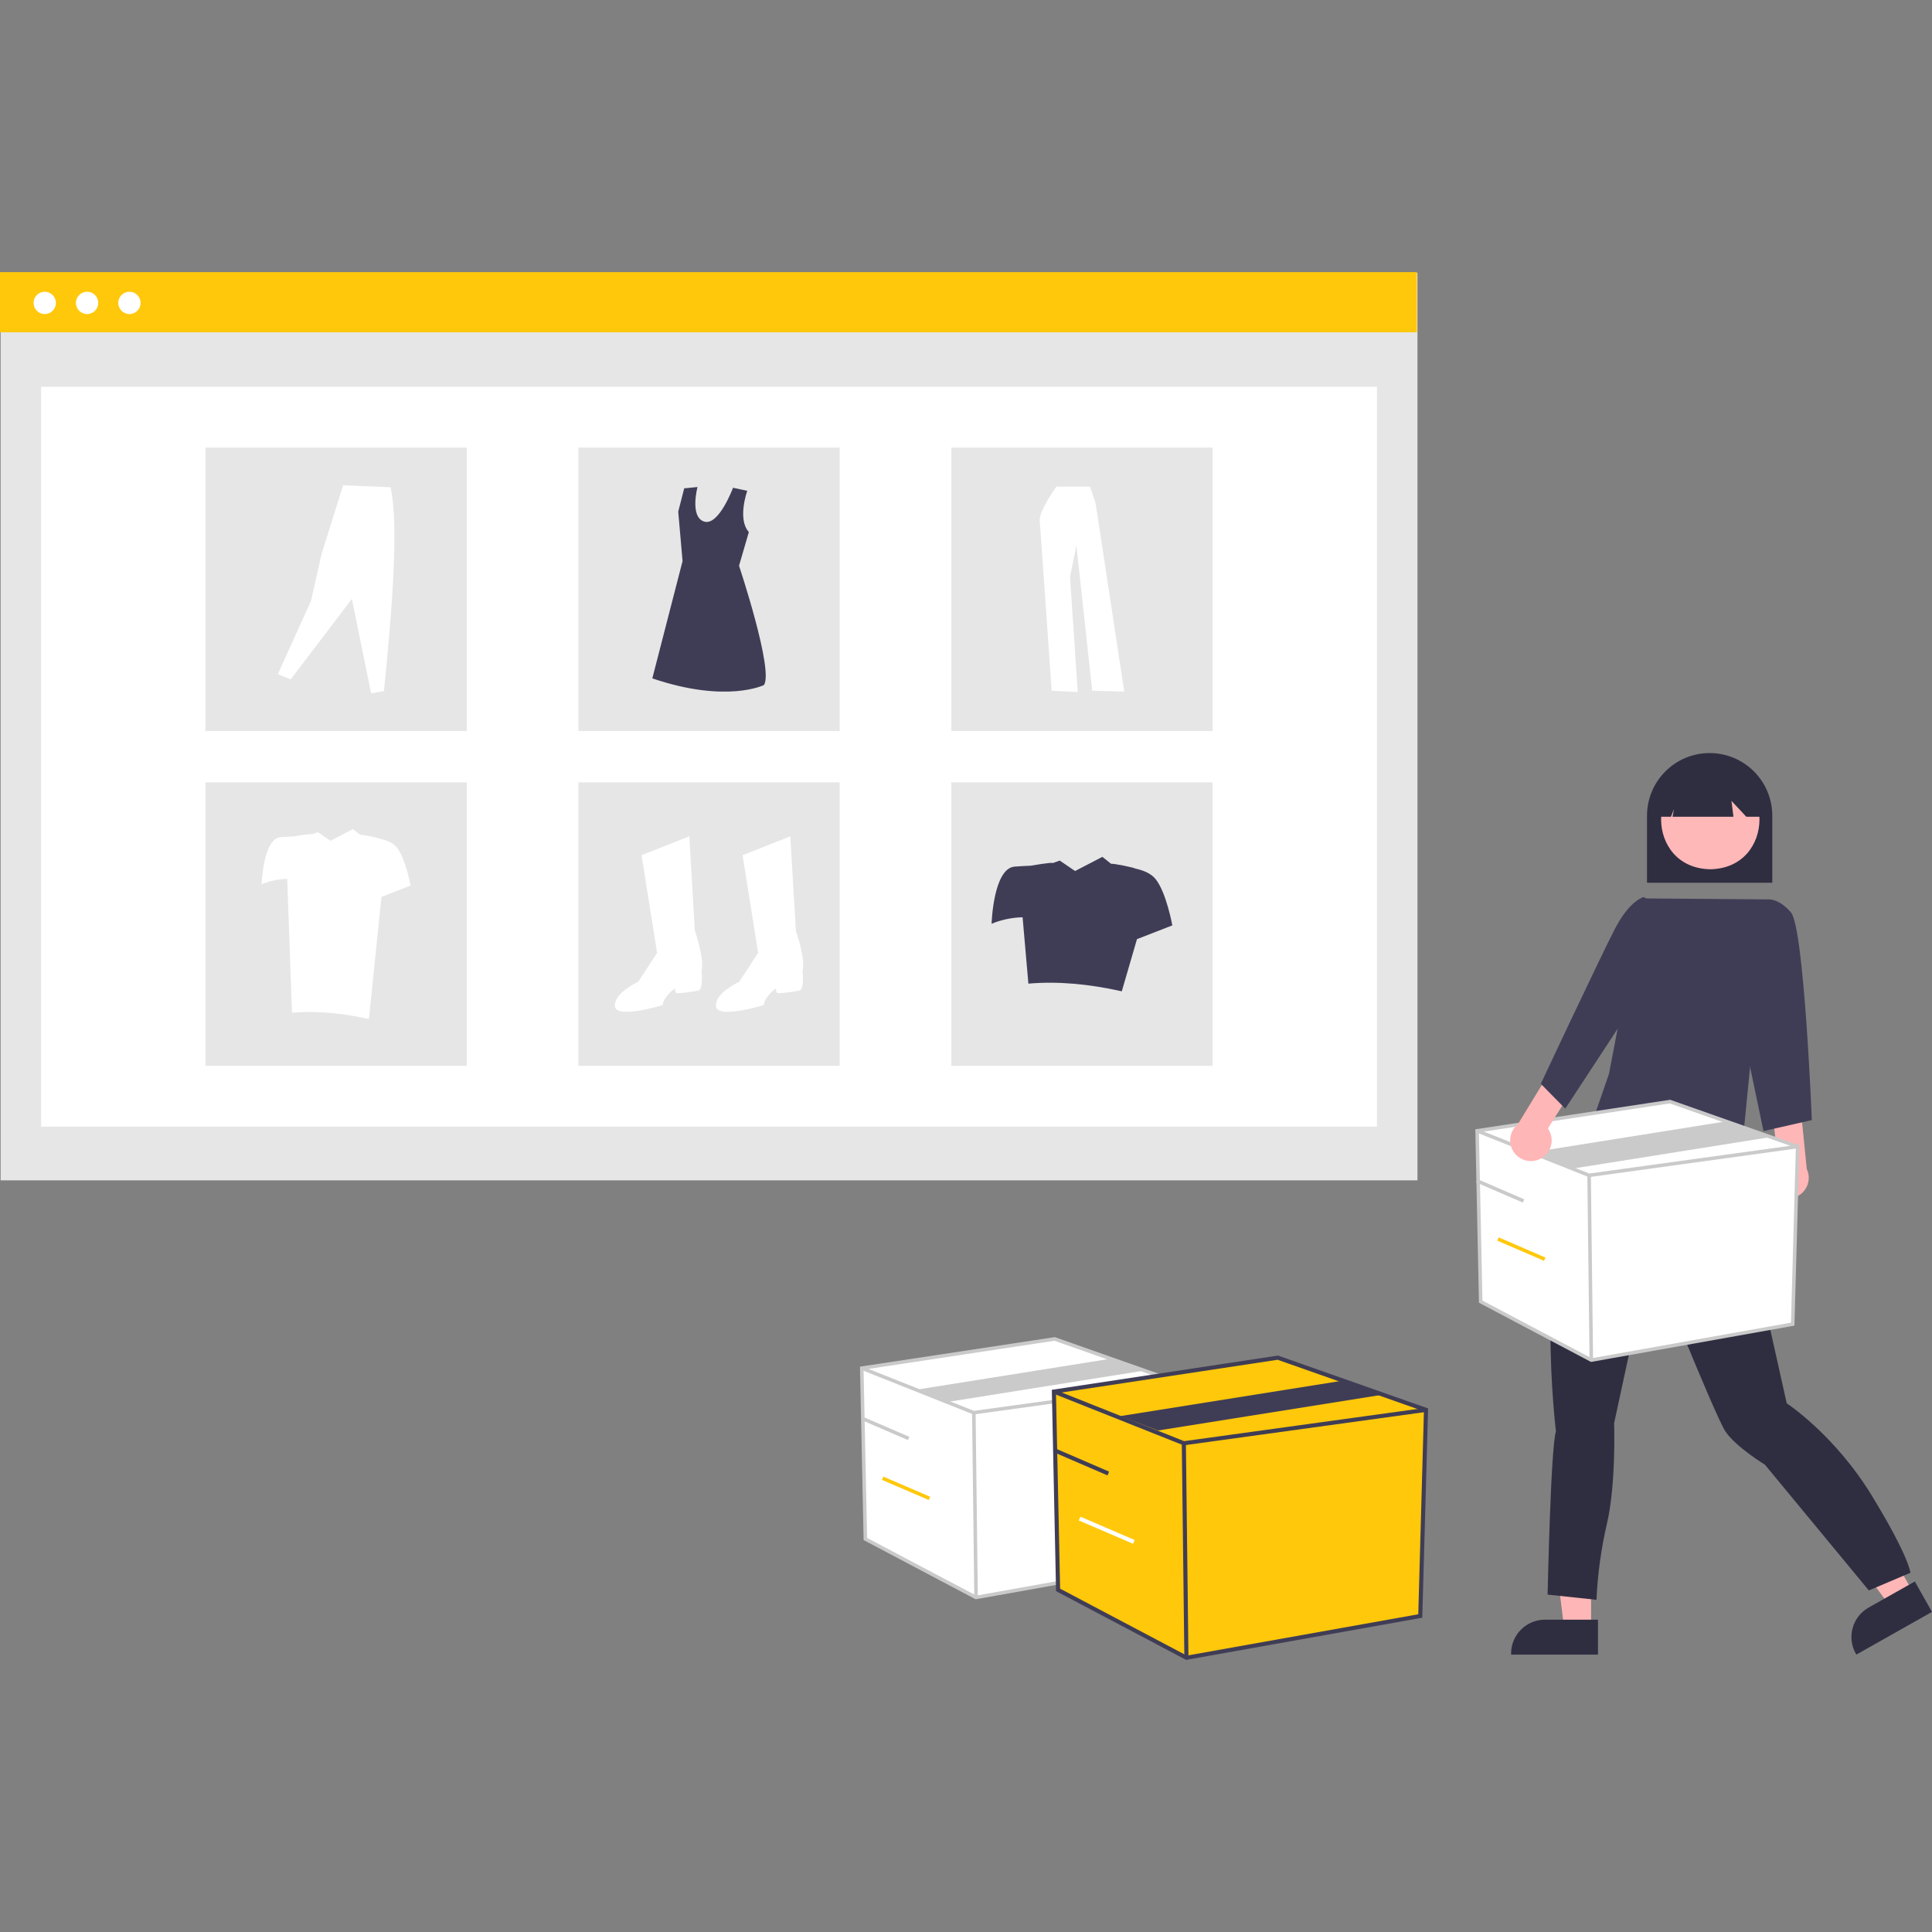
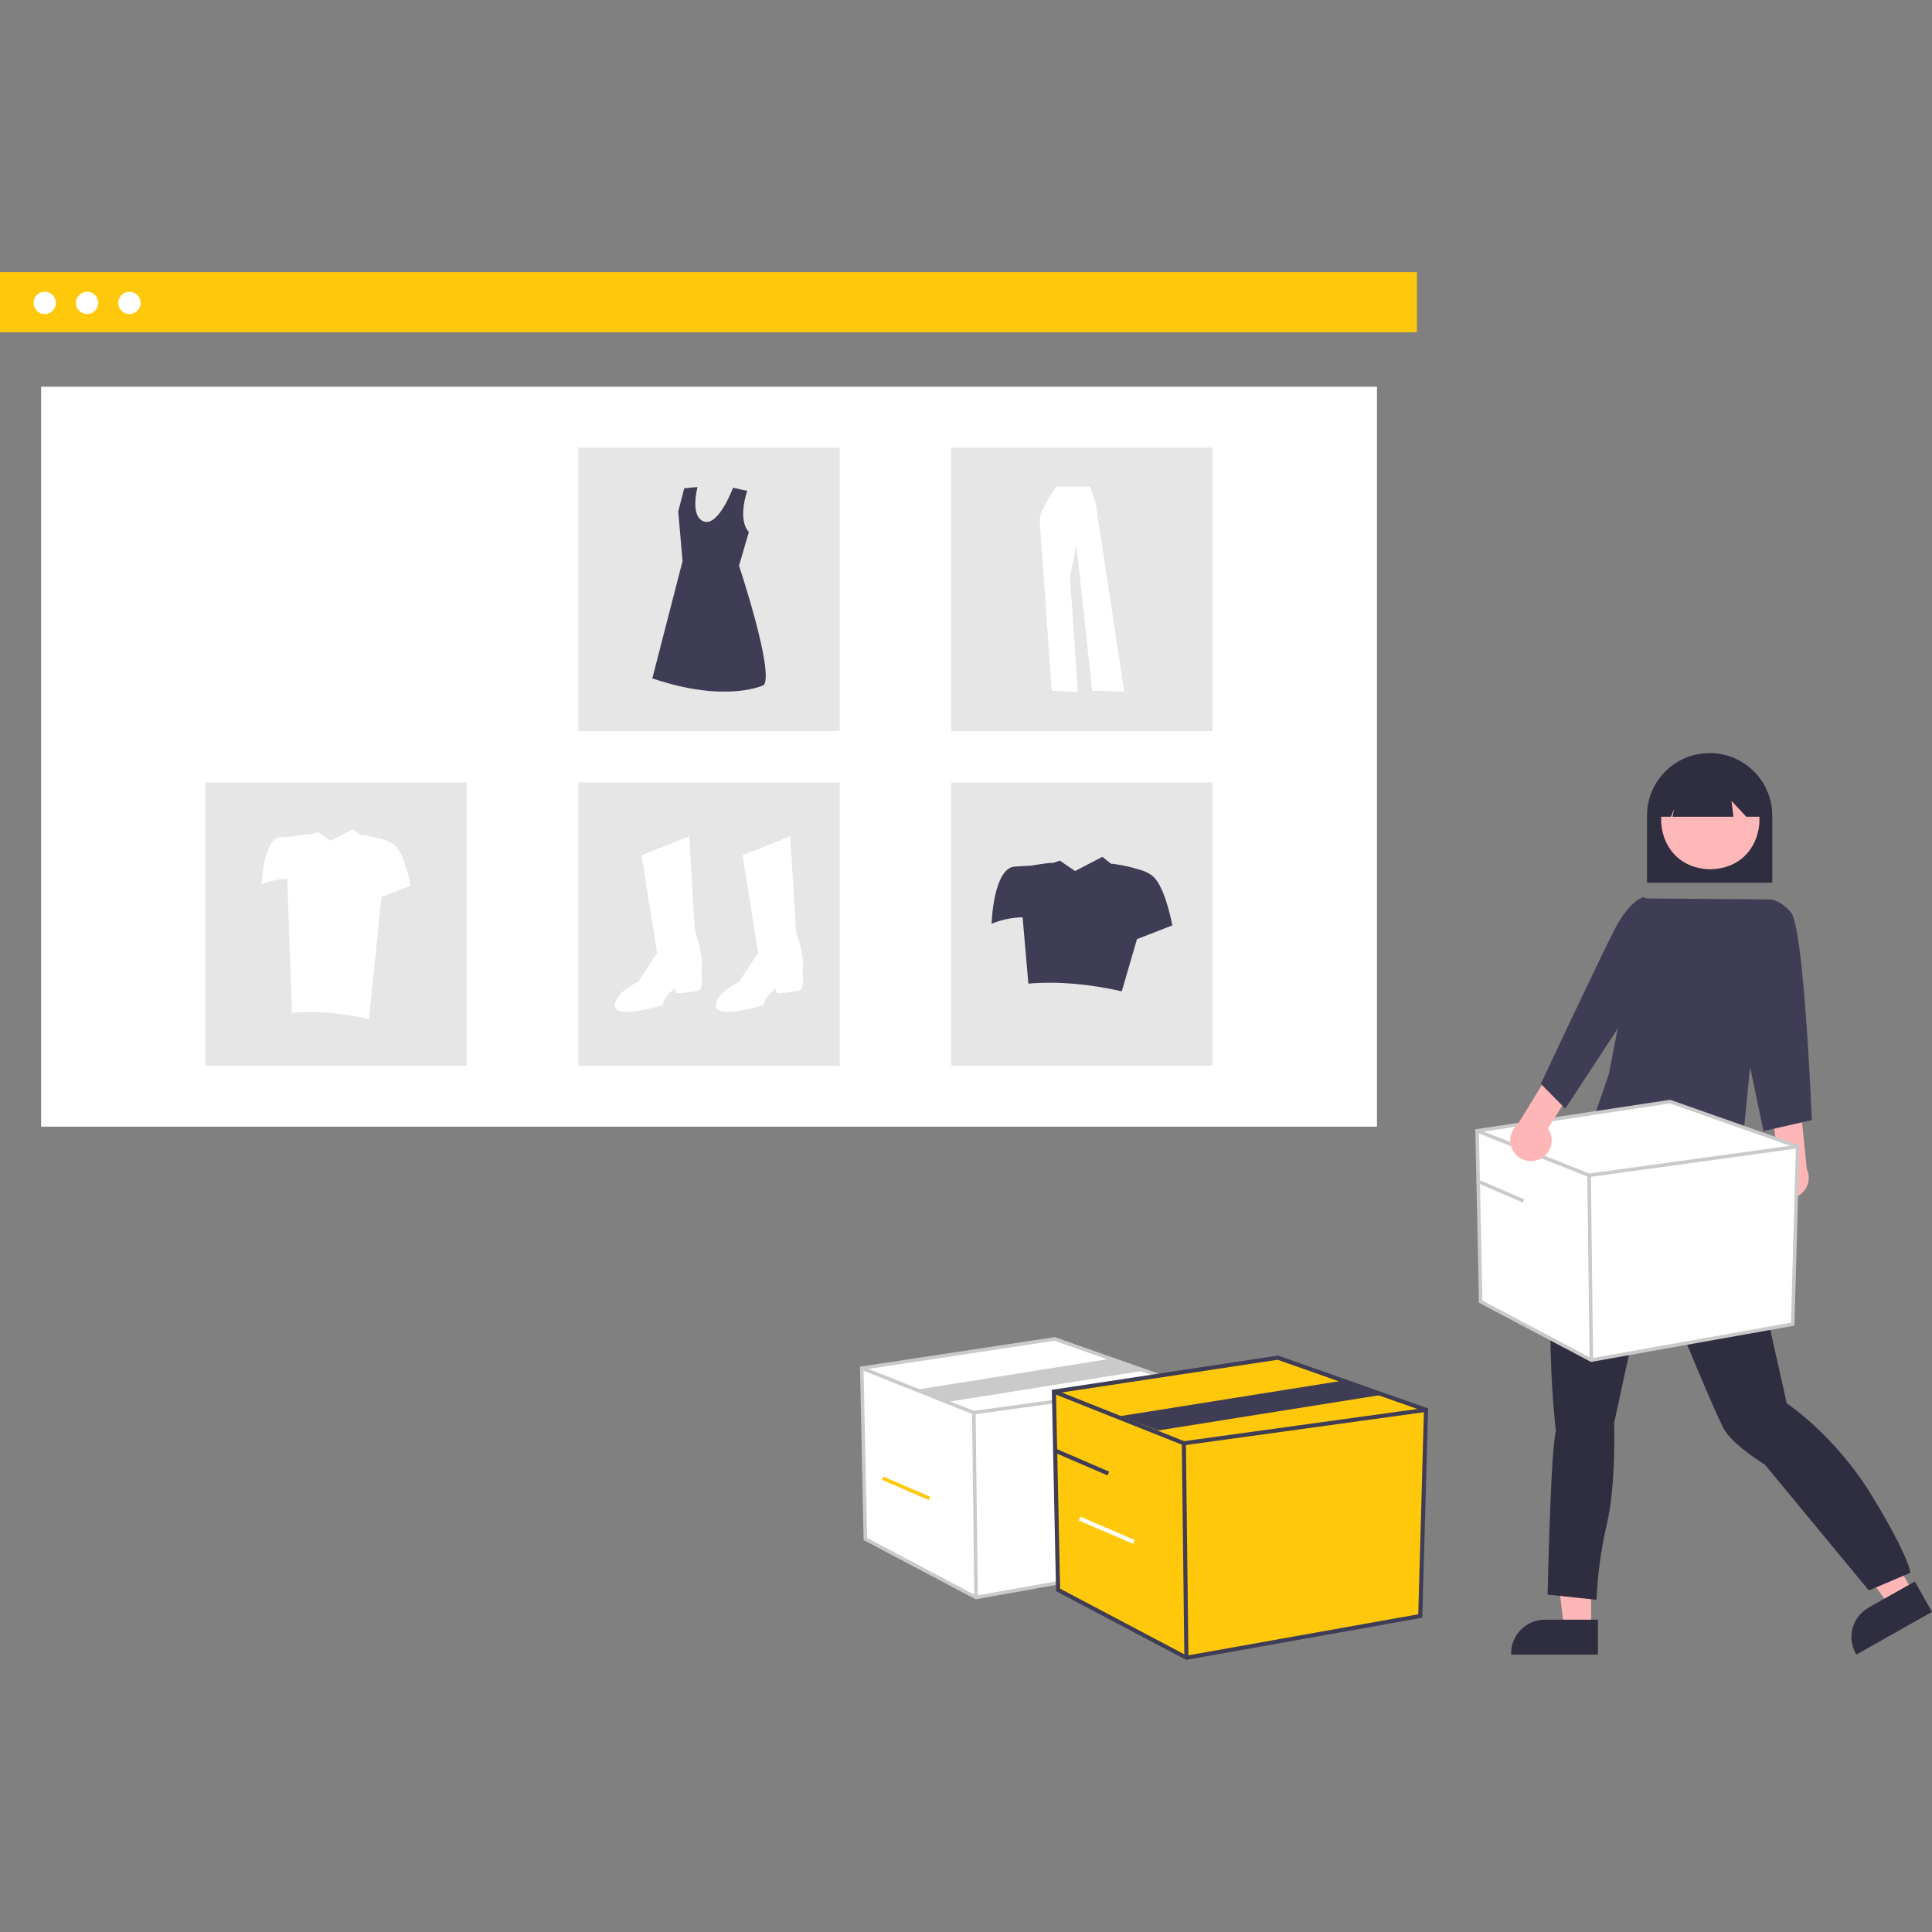
<svg xmlns="http://www.w3.org/2000/svg" version="1.1" id="Calque_1" x="0px" y="0px" width="879.129px" height="879.13px" viewBox="-0.002 -123.823 879.129 879.13" enable-background="new -0.002 -123.823 879.129 879.13" xml:space="preserve">
  <rect x="-0.002" y="-123.823" width="879.129" height="879.13" fill="#808080" stroke="none" />
-   <rect id="b93b1ef9-49b5-4354-905b-d9dddde45a10" x="0.275" y="0.365" fill="#E6E6E6" width="644.725" height="412.91" />
  <rect id="ef7485f9-8ecd-46d9-949e-abdd8aa9e360" x="18.711" y="52.154" fill="#FFFFFF" width="607.854" height="336.693" />
  <rect id="b4c2a7ec-beab-40bc-b587-23a202562f78" y="0" fill="#FFC80B" width="644.725" height="27.39" />
  <circle id="bd6d3ebf-cb6f-4fcb-b7cd-ad5a287d3324" fill="#FFFFFF" cx="20.355" cy="14.004" r="5.077" />
  <circle id="efb1158e-7a7d-4adb-9063-fc7dc50c76d5" fill="#FFFFFF" cx="39.624" cy="14.004" r="5.077" />
  <circle id="b51f9e19-f36b-4f29-afd5-008bb0fc20dd" fill="#FFFFFF" cx="58.893" cy="14.004" r="5.077" />
-   <rect id="b636d421-4358-445b-b124-1d058e78c733" x="93.5" y="79.848" fill="#E6E6E6" width="118.887" height="128.982" />
  <rect id="ab9c902d-64a9-4a2b-a9ec-6dc7022c80f6" x="263.193" y="79.848" fill="#E6E6E6" width="118.887" height="128.982" />
  <rect id="f4a232af-026e-479b-8040-5c62e5965d9e" x="432.885" y="79.848" fill="#E6E6E6" width="118.887" height="128.982" />
  <rect id="ada16aa4-f84d-4851-87ee-a2852d96226a" x="93.5" y="232.176" fill="#E6E6E6" width="118.887" height="128.981" />
  <rect id="ebfcbe07-3b81-4d69-a4f5-6a8318d20e8d" x="263.193" y="232.176" fill="#E6E6E6" width="118.887" height="128.981" />
  <rect id="ead16b6d-d132-49a9-a42f-1f570e523a46" x="432.885" y="232.176" fill="#E6E6E6" width="118.887" height="128.981" />
  <path id="ab8ff6e3-f37e-4992-8347-ee905fdba816-705" fill="#FFFFFF" d="M291.928,265.325l21.722-8.589l2.526,42.939  c0,0,4.546,13.134,3.031,18.186c0,0,1.01,8.588-1.516,9.094c-2.526,0.505-9.6,1.516-10.1,1.01s-0.505-2.021-0.505-2.021  s-5.052,3.536-5.557,7.577c0,0-21.217,6.567-21.722,0.505c-0.505-6.062,10.608-11.114,10.608-11.114l8.588-13.134L291.928,265.325z" />
  <path id="e647835b-1773-4993-9de9-376235a5ef39-706" fill="#FFFFFF" d="M337.9,265.325l21.719-8.589l2.526,42.939  c0,0,4.546,13.134,3.031,18.186c0,0,1.01,8.588-1.516,9.094c-2.526,0.505-9.6,1.516-10.1,1.01s-0.505-2.021-0.505-2.021  s-5.052,3.536-5.557,7.577c0,0-21.217,6.567-21.722,0.505c-0.505-6.062,10.608-11.114,10.608-11.114l8.588-13.134L337.9,265.325z" />
  <path id="ee50e840-b8e9-4cc0-9b2e-64e12816c6e5-707" fill="#3F3D56" d="M340.022,99.51c0,0-4.625,12.924,0.734,18.752l-4.468,15.353  c0,0,15.874,47.622,11.339,54.274c0,0-16.932,8.466-50.8-3.023l13.757-53.367l-1.965-22.526l2.721-10.583l6.047-0.6  c0,0-3.628,13.605,3.024,15.723c6.652,2.117,13.141-15.383,13.141-15.383L340.022,99.51z" />
  <path id="b668efb4-5504-4326-941b-9be143c4d030-708" fill="#FFFFFF" d="M126.421,182.937l5.837,2.389l27.858-36.613l8.755,42.979  l5.837-1.061c3.744-37.055,6.8-74.851,3.051-92.727l-21.623-0.929l-9.816,31.312l-4.776,21.225L126.421,182.937z" />
  <path id="b699d661-049e-451c-8a7e-64343ac1c335-709" fill="#FFFFFF" d="M480.678,97.612c0,0-7.966,11.074-7.577,15.543  c0.39,4.47,5.44,77.327,5.44,77.327l11.852,0.583l-3.5-52.458l2.914-14.183l7.189,66.058l14.572,0.39l-13.018-85.682l-2.525-7.577  L480.678,97.612z" />
  <path id="a4f25674-ecb7-42aa-ae9a-d508200b11eb-710" fill="#3F3D56" d="M525.7,276.018c-2.115-2.538-5.751-3.91-9.242-4.651  c0.1-0.317-10.618-2.532-10.8-2.076l-4.041-3.22l-12.417,6.447l-6.978-4.75l-3.24,1.15c0.132-0.572-10.062,1.193-10.062,1.193  c-1.947,0.07-4.434,0.192-7.218,0.406c-9.749,0.75-10.5,26-10.5,26c4.485-1.835,9.268-2.836,14.113-2.955l2.635,30.2  c13.553-1.162,27.767,0.189,42.5,3.5l6.909-23.74l16.089-6.257C533.449,297.266,530.7,282.017,525.7,276.018z" />
  <path id="b6d7fb25-d94e-4ba0-9382-3f72a4c565e4-711" fill="#FFFFFF" d="M180.441,261.637c-1.743-2.091-4.738-3.222-7.615-3.833  c0.086-0.262-8.749-2.086-8.9-1.71l-3.33-2.652l-10.229,5.313l-5.749-3.913l-2.67,0.948c0.109-0.472-8.29,0.982-8.29,0.982  c-1.6,0.059-3.654,0.158-5.947,0.335c-8.033,0.618-8.651,21.421-8.651,21.421c3.696-1.512,7.637-2.337,11.629-2.435l2.171,60.914  c11.167-0.958,22.879,0.157,35.015,2.884l5.692-55.59l13.257-5.155C186.824,279.146,184.56,266.582,180.441,261.637z" />
  <path id="abb48a01-b3b6-4bc9-9e6f-5cc93133d8eb-712" fill="#2F2E41" d="M749.45,277.851h57v-30.5c0-15.74-12.76-28.5-28.5-28.5  s-28.5,12.76-28.5,28.5V277.851z" />
  <path id="f1b40e10-dbea-4491-93e9-bf21ee1afe95-713" fill="#FFB6B6" d="M724.005,617.195h-12.259l-5.833-47.292h18.094  L724.005,617.195z" />
  <path id="f19e2682-d3fb-40a9-8809-be7b68a78ac9-714" fill="#2F2E41" d="M727.132,613.192h-24.145  c-8.497,0.001-15.386,6.889-15.386,15.385v0.5h39.53V613.192z" />
  <path id="b3618d44-3857-42e4-aed2-10e127155f21-715" fill="#FFB6B6" d="M870.559,600.834l-10.676,6.026l-28.328-38.311l15.758-8.896  L870.559,600.834z" />
  <path id="a172411a-a77d-4e4f-ac70-c8342021cfb1-716" fill="#2F2E41" d="M871.314,595.811l-21.025,11.866l0,0  c-7.399,4.178-10.012,13.563-5.834,20.963l0.246,0.435l34.424-19.433L871.314,595.811z" />
  <path id="bd1532c7-07e2-44c0-82ff-fc8e0d37942d-717" fill="#2F2E41" d="M792.205,404.524l0.946,4.73c0,0,2.838,2.838,1.419,4.257  s-0.946,8.042-0.946,8.042c0.794,12.076,16.573,79.936,19.396,93.188c0,0,21.76,14.191,38.789,42.101  c17.028,27.909,17.5,35.005,17.5,35.005l-18.918,8.043l-47.301-57.238c0,0-13.244-8.042-17.976-15.137s-34.064-80.418-34.064-80.418  l-16.56,76.633c0,0,0.945,27.909-3.311,45.885c-2.618,11.345-4.201,22.902-4.73,34.532l-22.233-2.365c0,0,1.419-67.172,3.784-74.268  c0,0-9.934-81.836,9.935-114.477l16.012-42.687l15.682-6.036L792.205,404.524z" />
  <path id="e2a54528-859f-4f0e-9aca-6130773a8d3b-718" fill="#FFB8B8" d="M778.244,226.307c-29.848,0.51-29.842,44.907,0,45.412  C808.089,271.209,808.085,226.812,778.244,226.307z" />
  <path id="aeace49c-5333-476f-965d-52da8fac2318-719" fill="#2F2E41" d="M755.273,247.835h5.072l1.381-3.454l-0.69,3.454h27.745  l-0.9-7.228l6.744,7.228h6.727v-3.916c0.01-12.724-10.298-23.046-23.021-23.055s-23.045,10.299-23.054,23.021l0,0v0.033  L755.273,247.835z" />
  <path id="aa5a3aa9-e50b-4b43-b42d-0c1415925835-720" fill="#3F3D56" d="M747.466,284.977l56.4,0.457L791.95,406.351  c0,0-65.959-3.481-66-23.614l6.179-17.891L747.466,284.977z" />
  <path id="aca4d347-909c-4b66-b72e-6bb1477aee43-721" fill="#FFB6B6" d="M806.29,418.039c-3.275-4.011-2.679-9.918,1.333-13.193  c0.428-0.349,0.885-0.659,1.367-0.928l-2.451-21.287l12.573-4.646l3.039,30.111c2.216,4.712,0.193,10.328-4.518,12.544  C813.704,422.49,809.021,421.415,806.29,418.039z" />
  <path id="eab38d24-ad2d-4cbe-aaaa-db975580c866-722" fill="#3F3D56" d="M796.45,295.851l7.421-10.373c0,0,5.079-1.127,11.079,5.873  s9.5,94.5,9.5,94.5l-22,5l-13-62L796.45,295.851z" />
  <polygon fill="#FFFFFF" points="672.135,390.739 673.771,468.476 724.096,495.071 815.744,478.704 817.995,397.899 759.896,377.441   " />
  <path fill="#CACACA" d="M723.965,495.91l-50.987-26.945l-1.661-78.915l88.658-13.434l0.188,0.066l58.651,20.652l-2.285,82.046  L723.965,495.91z M674.564,467.987l49.662,26.244l90.732-16.202l2.216-79.566l-57.356-20.196l-86.865,13.161L674.564,467.987z" />
  <polygon fill="#CACACA" points="722.973,411.816 722.776,411.738 671.838,391.485 672.431,389.991 723.173,410.166 817.885,397.103   818.105,398.695 " />
  <rect x="722.781" y="410.987" transform="matrix(-1 0.012 -0.012 -1 1452.62 897.236)" fill="#CACACA" width="1.608" height="84.086" />
-   <polygon fill="#CACACA" points="716.536,407.791 698.174,400.348 786.569,386.263 804.931,393.705 " />
  <rect x="681.979" y="407.019" transform="matrix(-0.396 0.918 -0.918 -0.396 1337.283 -42.969)" fill="#CACACA" width="1.608" height="23.187" />
-   <rect x="691.622" y="433.539" transform="matrix(-0.396 0.918 -0.918 -0.396 1375.099 -14.819)" fill="#FFC80B" width="1.608" height="23.187" />
  <polygon fill="#FFFFFF" points="392.135,498.739 393.771,576.476 444.096,603.071 535.744,586.704 537.995,505.899 479.896,485.441   " />
  <path fill="#CACACA" d="M443.965,603.91l-50.987-26.945l-1.661-78.915l88.658-13.434l0.188,0.066l58.651,20.652l-2.285,82.046  L443.965,603.91z M394.564,575.987l49.662,26.244l90.732-16.202l2.216-79.566l-57.356-20.196l-86.865,13.161L394.564,575.987z" />
  <polygon fill="#CACACA" points="442.973,519.816 442.776,519.738 391.838,499.485 392.431,497.991 443.173,518.166 537.885,505.103   538.105,506.695 " />
  <rect x="442.781" y="518.987" transform="matrix(-1 0.012 -0.012 -1 893.952 1116.63)" fill="#CACACA" width="1.608" height="84.086" />
  <polygon fill="#CACACA" points="432.088,513.962 418.174,508.348 506.569,494.263 520.482,499.877 " />
-   <rect x="401.979" y="515.019" transform="matrix(-0.396 0.918 -0.918 -0.396 1045.751 364.916)" fill="#CACACA" width="1.608" height="23.187" />
  <rect x="411.623" y="541.539" transform="matrix(-0.395 0.919 -0.919 -0.395 1083.522 392.878)" fill="#FFC80B" width="1.607" height="23.187" />
  <polygon fill="#FFC80B" points="479.563,509.397 481.463,599.638 539.882,630.51 646.271,611.512 648.883,517.709 581.439,493.961   " />
  <path fill="#3F3D56" d="M539.729,631.485l-59.188-31.278l-1.928-91.608l102.917-15.594l0.22,0.076l68.084,23.975l-2.651,95.241  L539.729,631.485z M482.384,599.069l57.649,30.466l105.326-18.808l2.572-92.364l-66.582-23.444l-100.837,15.278L482.384,599.069z" />
  <polygon fill="#3F3D56" points="538.578,533.865 538.35,533.774 479.218,510.264 479.907,508.53 538.811,531.948 648.755,516.784   649.01,518.633 " />
  <rect x="538.355" y="532.903" transform="matrix(-1 0.012 -0.012 -1 1085.542 1156.881)" fill="#3F3D56" width="1.865" height="97.61" />
  <polygon fill="#3F3D56" points="526.888,527.112 509.79,520.553 612.402,504.201 629.501,510.761 " />
  <rect x="490.99" y="528.296" transform="matrix(-0.396 0.918 -0.918 -0.396 1184.093 304.296)" fill="#3F3D56" width="1.866" height="26.916" />
  <rect x="502.186" y="559.081" transform="matrix(-0.395 0.918 -0.918 -0.395 1227.926 336.78)" fill="#FFFFFF" width="1.865" height="26.916" />
  <path id="af1e2e82-f248-43bd-a869-489ddf745161-723" fill="#FFB6B6" d="M700.668,403.593c4.688-2.201,6.704-7.785,4.504-12.474  c-0.234-0.499-0.513-0.977-0.831-1.427l11.422-18.13l-9.323-9.628l-15.771,25.829c-4.043,3.281-4.66,9.219-1.379,13.262  C692.033,404.406,696.737,405.469,700.668,403.593L700.668,403.593z" />
  <path id="ed6195a6-5e50-4e12-8380-54bfefa6b2ae-724" fill="#3F3D56" d="M756.133,289.743l-8.183-5.393  c0,0-6.315,1.416-13.031,14.334s-33.8,70.672-33.8,70.672l11.133,11.3l29.7-45.309L756.133,289.743z" />
</svg>